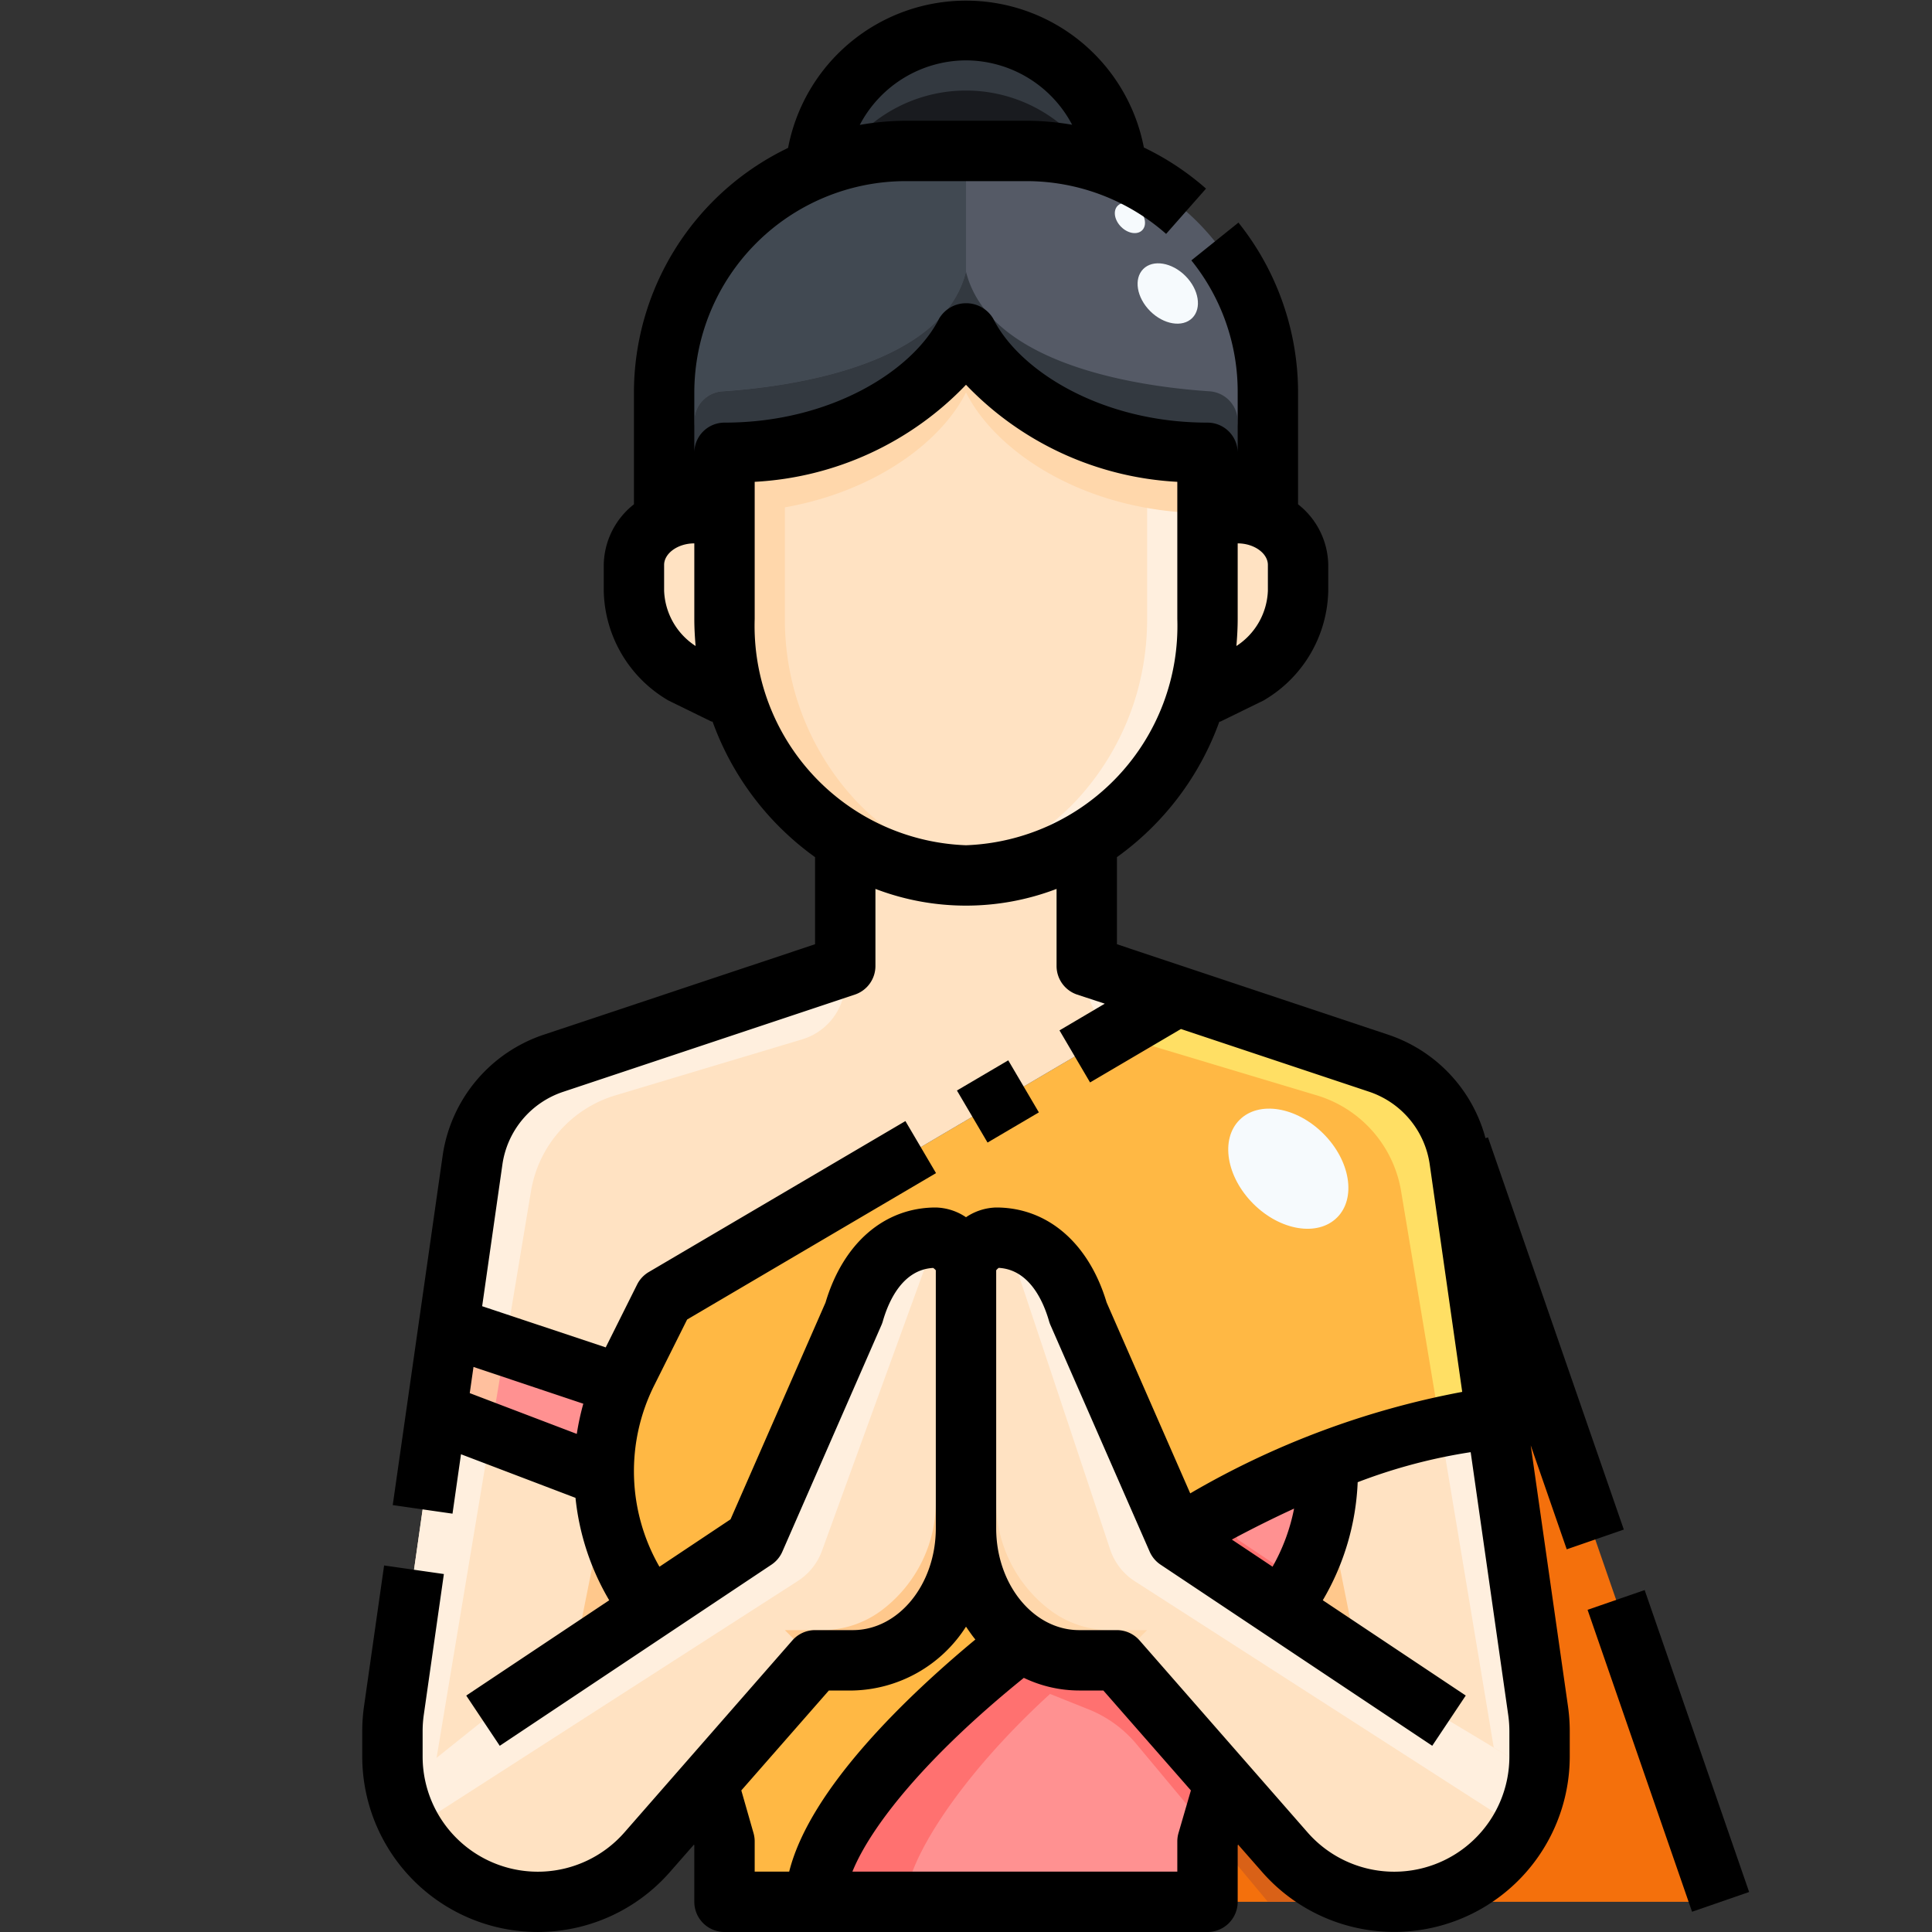
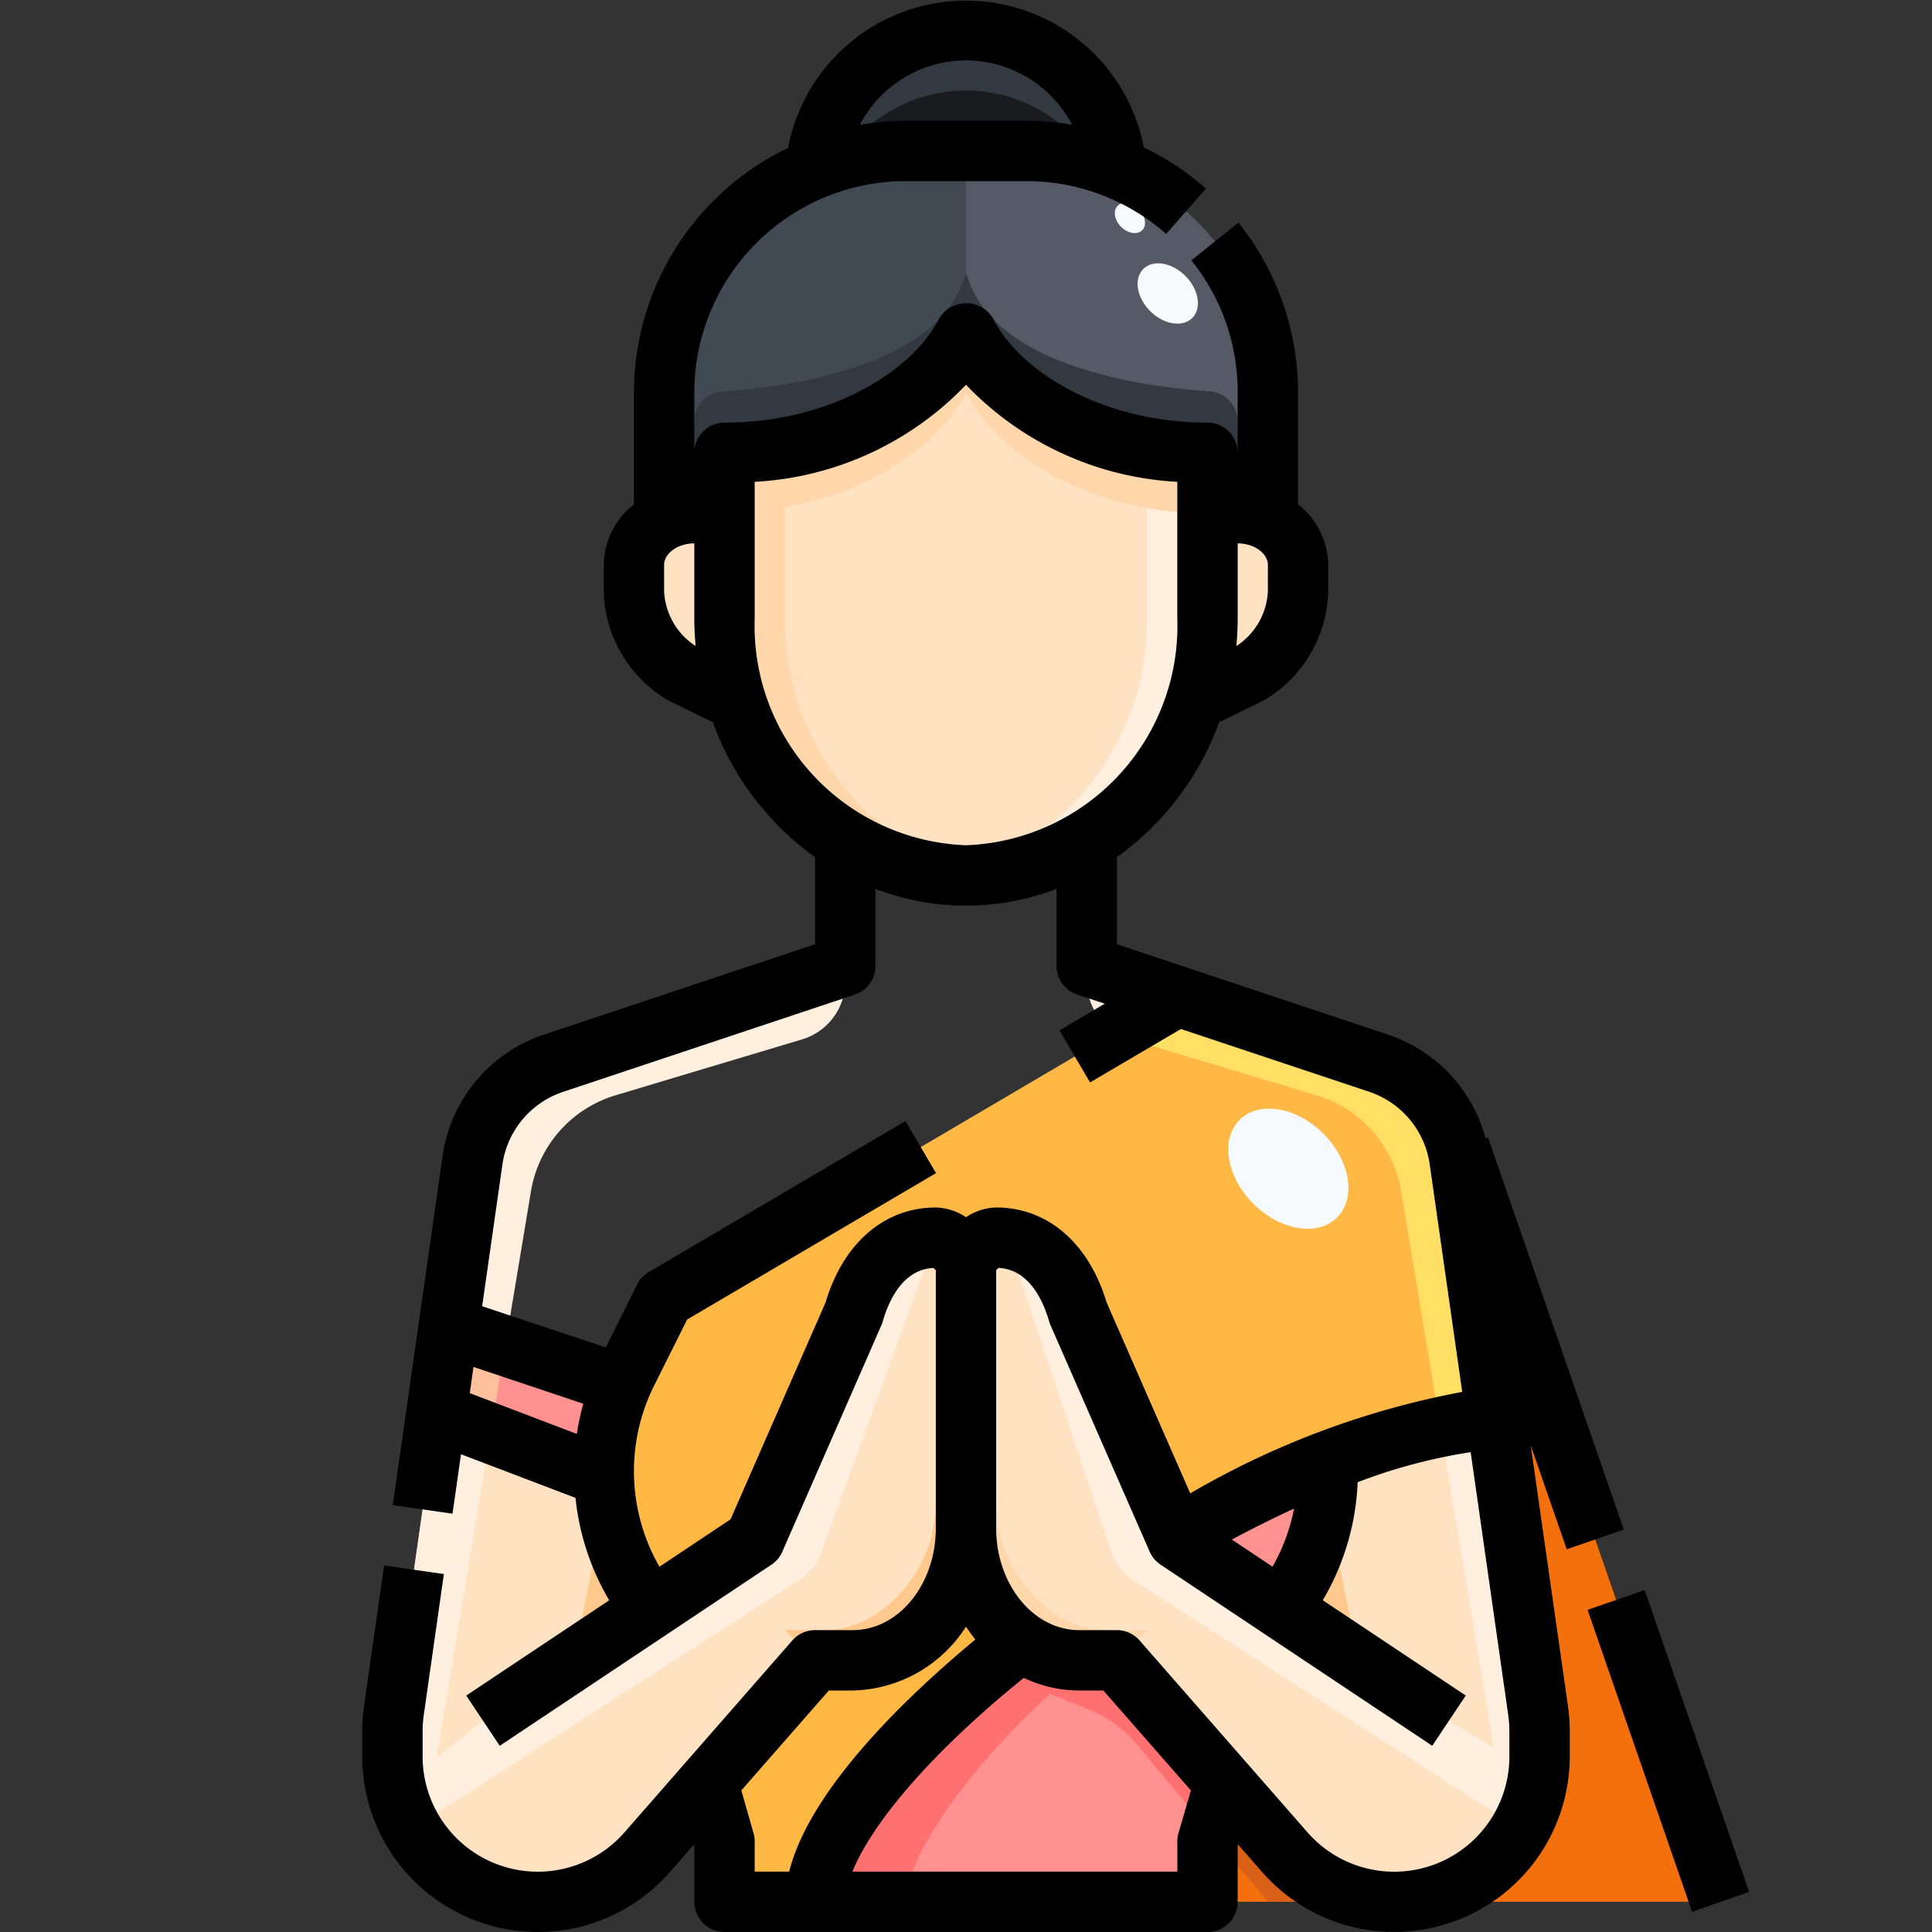
<svg xmlns="http://www.w3.org/2000/svg" width="512" viewBox="0 0 64 64" height="512">
  <rect x="0" y="0" width="64" height="64" fill="#333333" stroke="none" />
  <g data-name="30-sawasdee" id="_30-sawasdee">
    <path fill="#ff9191" d="m44 48.75a7.369 7.369 0 0 1 -1.25 4.12l-.29.44-3.46-2.31-.05-.12.05-.02a38.455 38.455 0 0 1 4.99-2.47c.01.12.01.24.01.36z" />
    <path fill="#ff9191" d="m40.55 59.06-.55 1.94v2h-13c0-2.2 2.9-5.55 6.83-8.63a3.292 3.292 0 0 0 1.92.63h1.25z" />
    <path fill="#f4700c" d="m46.18 63h-6.18v-2l.55-1.94 2.01 2.3a4.843 4.843 0 0 0 3.62 1.64z" />
    <path fill="#f4700c" d="m48.3 37.87 8.7 25.13h-10.82a4.814 4.814 0 0 0 4.82-4.82v-.84a5.185 5.185 0 0 0 -.05-.68l-1.38-9.65-1.22-8.56a4.878 4.878 0 0 0 -.12-.55z" />
    <path fill="#ffb844" d="m28.25 55c2.07 0 3.75-1.96 3.75-4.37a4.5 4.5 0 0 0 1.83 3.74c-3.93 3.08-6.83 6.43-6.83 8.63h-3v-2l-.55-1.94 3.55-4.06z" />
    <path fill="#ffb844" d="m43.99 48.39a38.455 38.455 0 0 0 -4.99 2.47l-.05.02-3.24-7.39c-.42-1.49-1.37-2.49-2.71-2.49a1.177 1.177 0 0 0 -1 1 1.177 1.177 0 0 0 -1-1c-1.34 0-2.29 1-2.71 2.49l-3.29 7.51-3.46 2.31-.29-.44a7.294 7.294 0 0 1 -1.24-3.96.86.86 0 0 1 -.01-.16 7.531 7.531 0 0 1 .58-2.89c.06-.14.13-.29.2-.43l1.22-2.43 17-10 6.65 2.22a4 4 0 0 1 2.58 2.68 4.878 4.878 0 0 1 .12.55l1.22 8.56a18.013 18.013 0 0 0 -5.58 1.38z" />
    <path fill="#333940" d="m32 1a5 5 0 0 1 4.98 4.58 7.8 7.8 0 0 0 -2.98-.58h-4a7.8 7.8 0 0 0 -2.98.58 5 5 0 0 1 4.98-4.58z" />
    <path fill="#555a66" d="m42 13v4l-.09.19a2.243 2.243 0 0 0 -.91-.19h-1v-2c-4 0-7-2-8-4-1 2-4 4-8 4v2h-1a2.243 2.243 0 0 0 -.91.19l-.09-.19v-4a7.98 7.98 0 0 1 5.02-7.42 7.8 7.8 0 0 1 2.98-.58h4a7.8 7.8 0 0 1 2.98.58 7.98 7.98 0 0 1 5.02 7.42z" />
    <g fill="#ffe2c2">
      <path d="m43 18.71v.86a3.27 3.27 0 0 1 -1.6 2.74l-1.4.69h-.35a8.936 8.936 0 0 0 .35-2.5v-3.5h1a2.243 2.243 0 0 1 .91.19 1.7 1.7 0 0 1 1.09 1.52z" />
      <path d="m24 20.5a8.936 8.936 0 0 0 .35 2.5h-.35l-1.4-.69a3.27 3.27 0 0 1 -1.6-2.74v-.86a1.7 1.7 0 0 1 1.09-1.52 2.243 2.243 0 0 1 .91-.19h1z" />
      <path d="m21.54 53.31 3.46-2.31 3.29-7.51c.42-1.49 1.37-2.49 2.71-2.49a1.177 1.177 0 0 1 1 1v8.63c0 2.41-1.68 4.37-3.75 4.37h-1.25l-3.55 4.06-2.01 2.3a4.817 4.817 0 0 1 -8.44-3.18v-.84a5.185 5.185 0 0 1 .05-.68l1.81-12.68.14.02 5.58 1.86a7.531 7.531 0 0 0 -.58 2.89.86.86 0 0 0 .01.16 7.294 7.294 0 0 0 1.24 3.96z" />
      <path d="m50.95 56.66a5.185 5.185 0 0 1 .05.68v.84a4.819 4.819 0 0 1 -8.44 3.18l-2.01-2.3-3.55-4.06h-1.25a3.292 3.292 0 0 1 -1.92-.63 4.5 4.5 0 0 1 -1.83-3.74v-8.63a1.177 1.177 0 0 1 1-1c1.34 0 2.29 1 2.71 2.49l3.24 7.39.05.12 3.46 2.31.29-.44a7.369 7.369 0 0 0 1.25-4.12c0-.12 0-.24-.01-.36a18.013 18.013 0 0 1 5.58-1.38z" />
-       <path d="m39 33-17 10-1.22 2.43c-.07.14-.14.29-.2.43l-5.58-1.86-.14-.02.79-5.53a4 4 0 0 1 2.7-3.23l9.65-3.22v-4l.06-.11a7.548 7.548 0 0 0 7.88 0l.06.11v4z" />
      <path d="m40 17v3.5a8.936 8.936 0 0 1 -.35 2.5 8.783 8.783 0 0 1 -1.99 3.51 7.843 7.843 0 0 1 -1.72 1.38 7.548 7.548 0 0 1 -7.88 0 8.418 8.418 0 0 1 -3.71-4.89 8.936 8.936 0 0 1 -.35-2.5v-5.5c4 0 7-2 8-4 1 2 4 4 8 4z" />
    </g>
    <path fill="#ff9191" d="m20 48.75a7.531 7.531 0 0 1 .58-2.89l-5.58-1.86-.14-.02-.415 2.908 5.565 2.022a.86.86 0 0 1 -.01-.16z" />
    <path fill="#414952" d="m23 13.96a1 1 0 0 1 .939-1c2.143-.14 7.273-.809 8.061-3.96v-4h-2a7.8 7.8 0 0 0 -2.98.58 7.98 7.98 0 0 0 -5.02 7.42v1.992a1.036 1.036 0 0 0 1-1.032z" />
-     <path fill="#ff7170" d="m40.95 50.88.05-.02c.982-.574 1.974-1.095 2.96-1.568.013-.181.04-.36.04-.542 0-.12 0-.24-.01-.36a38.455 38.455 0 0 0 -4.99 2.47l-.05.02.05.12 3.46 2.31.29-.44c.11-.163.194-.339.289-.509l-2.039-1.361z" />
    <path fill="#191b1f" d="m34 5a7.929 7.929 0 0 1 2.189.308 4.955 4.955 0 0 0 -8.378 0 7.929 7.929 0 0 1 2.189-.308z" />
    <path fill="#ffefde" d="m22 19.57v-.86a1.878 1.878 0 0 1 2-1.71h-1a1.878 1.878 0 0 0 -2 1.71v.86a3.27 3.27 0 0 0 1.6 2.74l1.4.69h.13c-.028-.149-.043-.3-.061-.459l-.469-.231a3.27 3.27 0 0 1 -1.6-2.74z" />
    <path fill="#ffefde" d="m41 17h-1a1.878 1.878 0 0 1 2 1.71v.86a3.27 3.27 0 0 1 -1.6 2.74l-.464.229c-.017.154-.031.311-.056.461h.12l1.4-.69a3.27 3.27 0 0 0 1.6-2.74v-.86a1.878 1.878 0 0 0 -2-1.71z" />
    <path fill="#ffefde" d="m38 16.807v3.693a8.936 8.936 0 0 1 -.35 2.5 8.783 8.783 0 0 1 -1.99 3.51 7.843 7.843 0 0 1 -1.72 1.38 7.505 7.505 0 0 1 -2.94 1.04 7.474 7.474 0 0 0 4.94-1.04 7.843 7.843 0 0 0 1.72-1.38 8.783 8.783 0 0 0 1.99-3.51 8.936 8.936 0 0 0 .35-2.5v-3.5a11.334 11.334 0 0 1 -2-.193z" />
    <path fill="#ffd7ab" d="m32 11c-1 2-4 4-8 4v5.5a8.936 8.936 0 0 0 .35 2.5 8.783 8.783 0 0 0 1.99 3.51 7.843 7.843 0 0 0 1.72 1.38 7.474 7.474 0 0 0 4.94 1.04 7.505 7.505 0 0 1 -2.94-1.04 7.843 7.843 0 0 1 -1.72-1.38 8.783 8.783 0 0 1 -1.99-3.51 8.936 8.936 0 0 1 -.35-2.5v-3.693c2.981-.529 5.176-2.159 6-3.807 1 2 4 4 8 4v-2c-4 0-7-2-8-4z" />
    <path fill="#ffc88c" d="m20.073 49.635-1.073 5.365 2.54-1.69-.29-.44a7.3 7.3 0 0 1 -1.177-3.235z" />
    <path fill="#ffc88c" d="m42.75 52.87-.29.44 2.54 1.69-1.067-5.335a7.342 7.342 0 0 1 -1.183 3.205z" />
    <path fill="#333940" d="m23.939 12.962a1 1 0 0 0 -.939 1 1.036 1.036 0 0 1 -1 1.032v2.006l.09.19a2.243 2.243 0 0 1 .91-.19h1v-2c4 0 7-2 8-4v-2c-.788 3.151-5.918 3.82-8.061 3.962z" />
    <path fill="#333940" d="m40.061 12.962a1 1 0 0 1 .939 1 1.036 1.036 0 0 0 1 1.032v2.006l-.09.19a2.243 2.243 0 0 0 -.91-.19h-1v-2c-4 0-7-2-8-4v-2c.788 3.151 5.918 3.82 8.061 3.962z" />
    <path fill="#ffefde" d="m37.593 52.381 12.745 8.193a4.9 4.9 0 0 0 .6-1.809l-2.938-1.765-3-2-2.54-1.69-3.46-2.31-.05-.12-3.24-7.39a3.039 3.039 0 0 0 -2.366-2.457l3.433 10.3a2 2 0 0 0 .816 1.048z" />
    <path fill="#ffefde" d="m27.231 51.366 3.769-10.366c-1.34 0-2.29 1-2.71 2.49l-3.29 7.51-3.46 2.31-2.54 1.69-3 2-2.86 2.288a4.957 4.957 0 0 0 .509 1.3l12.783-8.218a2 2 0 0 0 .799-1.004z" />
    <path fill="#ffd7ab" d="m36.75 54a3.292 3.292 0 0 1 -1.92-.63 4.5 4.5 0 0 1 -1.83-3.74v-8.63a1.177 1.177 0 0 0 -1 1v8.63a4.5 4.5 0 0 0 1.83 3.74 3.292 3.292 0 0 0 1.92.63h1.25l1-1z" />
    <path fill="#ffc88c" d="m27.25 54a3.292 3.292 0 0 0 1.92-.63 4.5 4.5 0 0 0 1.83-3.74v-8.63a1.177 1.177 0 0 1 1 1v8.63a4.5 4.5 0 0 1 -1.83 3.74 3.292 3.292 0 0 1 -1.92.63h-1.25l-1-1z" />
    <path fill="#ff7170" d="m37 55h-1.25a3.292 3.292 0 0 1 -1.92-.63c-.316.248-.623.5-.924.748-3.451 2.864-5.906 5.859-5.906 7.882h3c0-1.3 1.756-4.12 4.784-6.886l1.276.51a4 4 0 0 1 1.588 1.153l2.437 2.923.465-1.642z" />
    <path fill="#d96117" d="m40.55 59.06-.465 1.64 1.915 2.3h4.18a4.843 4.843 0 0 1 -3.62-1.64z" />
    <path fill="#ffdf64" d="m49.57 47.01-1.22-8.56a4.878 4.878 0 0 0 -.12-.55 4 4 0 0 0 -2.58-2.68l-6.65-2.22-2.041 1.2a1.974 1.974 0 0 0 .466.227l6.188 1.856a4 4 0 0 1 2.8 3.174l1.3 7.807c.282-.056.562-.108.834-.146.353-.052.694-.092 1.023-.108z" />
    <path fill="#ffefde" d="m14.445 46.888-1.395 9.772a5.185 5.185 0 0 0 -.05.68v.84a4.793 4.793 0 0 0 .987 2.9l2.256-13.535z" />
    <path fill="#ffefde" d="m16.737 44.579.853-5.121a4 4 0 0 1 2.8-3.174l6.188-1.856a2 2 0 0 0 1.422-1.916v-.512l-9.65 3.22a4 4 0 0 0 -2.7 3.23l-.79 5.53.14.02z" />
    <path fill="#ffefde" d="m36.959 34.2 2.041-1.2-3-1v.512a1.986 1.986 0 0 0 .959 1.688z" />
    <path fill="#ffc09e" d="m16.737 44.579-1.737-.579-.14-.02-.415 2.908 1.798.654z" />
    <path fill="#ffefde" d="m50.95 56.66-1.38-9.65c-.329.016-.676.061-1.025.109-.273.041-.552.092-.834.149l1.771 10.621 1.459.876a4.712 4.712 0 0 0 .059-.585v-.84a5.185 5.185 0 0 0 -.05-.68z" />
    <ellipse transform="matrix(.707 -.707 .707 .707 -14.858 41.535)" ry="2.286" rx="1.642" fill="#f6fafd" cy="38.695" cx="42.684" />
    <ellipse transform="matrix(.707 -.707 .707 .707 4.472 30.207)" ry="1.148" rx=".825" fill="#f6fafd" cy="9.708" cx="38.682" />
    <ellipse transform="matrix(.707 -.707 .707 .707 5.873 28.587)" ry=".574" rx=".413" fill="#f6fafd" cy="7.208" cx="37.427" />
    <path d="m50.707 47.879 1.193 3.444 1.891-.654-4.5-12.993-.082.028a4.966 4.966 0 0 0 -3.24-3.434l-8.969-2.991v-2.885a9.48 9.48 0 0 0 3.391-4.484c.015-.007.033 0 .048-.012l1.4-.685a1.014 1.014 0 0 0 .1-.058 4.3 4.3 0 0 0 2.061-3.584v-.857a2.6 2.6 0 0 0 -1-2.008v-3.706a9.024 9.024 0 0 0 -1.975-5.626l-1.56 1.252a6.922 6.922 0 0 1 1.535 4.374v2a1 1 0 0 0 -1-1c-3.533 0-6.249-1.734-7.1-3.447a1.042 1.042 0 0 0 -1.79 0c-.861 1.713-3.577 3.447-7.11 3.447a1 1 0 0 0 -1 1v-2a7.009 7.009 0 0 1 7-7h4a7 7 0 0 1 4.629 1.748l1.322-1.5a9 9 0 0 0 -2.059-1.362 6 6 0 0 0 -11.786.014 9 9 0 0 0 -5.106 8.1v3.706a2.6 2.6 0 0 0 -1 2.008v.857a4.3 4.3 0 0 0 2.059 3.584 1.014 1.014 0 0 0 .1.058l1.4.685c.015.008.033 0 .048.012a9.48 9.48 0 0 0 3.393 4.484v2.885l-8.971 2.991a4.975 4.975 0 0 0 -3.369 4.036l-1.65 11.552 1.98.284.281-1.968 3.793 1.444a8.348 8.348 0 0 0 1.117 3.393l-4.736 3.157 1.11 1.664 9-6a1 1 0 0 0 .361-.431l3.284-7.509a.945.945 0 0 0 .045-.126c.185-.643.643-1.709 1.668-1.764a.441.441 0 0 1 .087.078v8.545c0 1.861-1.233 3.375-2.75 3.375h-1.25a1 1 0 0 0 -.753.342l-5.561 6.358a3.815 3.815 0 0 1 -6.686-2.515v-.843a3.875 3.875 0 0 1 .039-.539l.665-4.661-1.98-.284-.665 4.662a5.8 5.8 0 0 0 -.059.822v.843a5.815 5.815 0 0 0 10.191 3.829l.8-.912.009.038v1.86a1 1 0 0 0 1 1h16a1 1 0 0 0 1-1v-1.86l.011-.038.8.912a5.815 5.815 0 0 0 10.189-3.829v-.843a5.8 5.8 0 0 0 -.059-.822zm-18.707-45.879a3.987 3.987 0 0 1 3.516 2.133 9 9 0 0 0 -1.516-.133h-4a9.051 9.051 0 0 0 -1.519.138 3.988 3.988 0 0 1 3.519-2.138zm10 17.571a2.283 2.283 0 0 1 -1.043 1.829c.026-.3.043-.6.043-.9v-2.5c.542 0 1 .327 1 .714zm-20 0v-.857c0-.387.458-.714 1-.714v2.5c0 .3.017.6.043.9a2.283 2.283 0 0 1 -1.043-1.829zm3 .929v-4.539a10.447 10.447 0 0 0 7-3.215 10.447 10.447 0 0 0 7 3.215v4.539a7.271 7.271 0 0 1 -7 7.5 7.271 7.271 0 0 1 -7-7.5zm-9.315 24.782 3.638 1.218a8.545 8.545 0 0 0 -.216 1l-3.546-1.351zm11.662-2.134-3.147 7.182-2.355 1.57a6.348 6.348 0 0 1 -.166-6.021l1.083-2.168 8.245-4.85-1.014-1.724-8.5 5a1 1 0 0 0 -.388.415l-1.04 2.082-4.093-1.364.669-4.681a2.983 2.983 0 0 1 2.021-2.423l9.654-3.218a1 1 0 0 0 .684-.948v-2.554a8.4 8.4 0 0 0 6 0v2.554a1 1 0 0 0 .684.948l.913.3-1.5.885 1.013 1.724 3.01-1.77 6.222 2.074a2.983 2.983 0 0 1 2.021 2.423l1.075 7.524a28.131 28.131 0 0 0 -9.01 3.362l-2.771-6.327c-.591-1.968-1.957-3.143-3.657-3.143a1.865 1.865 0 0 0 -1 .322 1.865 1.865 0 0 0 -1-.322c-1.7 0-3.066 1.175-3.653 3.148zm13.46 7.852c.7-.376 1.387-.716 2.061-1.026a6.371 6.371 0 0 1 -.713 1.925zm-15.845 9.726-.405-1.416 2.9-3.31h.8a4.567 4.567 0 0 0 3.743-2.115c.1.146.2.292.31.426-2.21 1.832-5.476 4.928-6.167 7.689h-1.143v-1a1.007 1.007 0 0 0 -.038-.274zm14.076 0a1.007 1.007 0 0 0 -.038.274v1h-10.763c.611-1.506 2.437-3.8 5.679-6.419a4.248 4.248 0 0 0 1.834.419h.8l2.9 3.31zm10.962-2.541a3.815 3.815 0 0 1 -6.686 2.515l-5.561-6.355a1 1 0 0 0 -.753-.345h-1.25c-1.517 0-2.75-1.514-2.75-3.375v-8.545a.441.441 0 0 1 .083-.08c1.025.055 1.483 1.121 1.668 1.764a.945.945 0 0 0 .045.126l3.288 7.51a1 1 0 0 0 .361.431l9 6 1.11-1.664-4.736-3.157a8.357 8.357 0 0 0 1.156-3.91 18.08 18.08 0 0 1 3.743-.995l1.243 8.7a3.875 3.875 0 0 1 .039.539z" />
-     <path transform="matrix(.862 -.507 .507 .862 -13.938 21.78)" d="m32.064 35.5h1.972v2h-1.972z" />
    <path transform="matrix(.945 -.327 .327 .945 -15.929 21.265)" d="m54.269 52.707h2.001v10.584h-2.001z" />
  </g>
</svg>